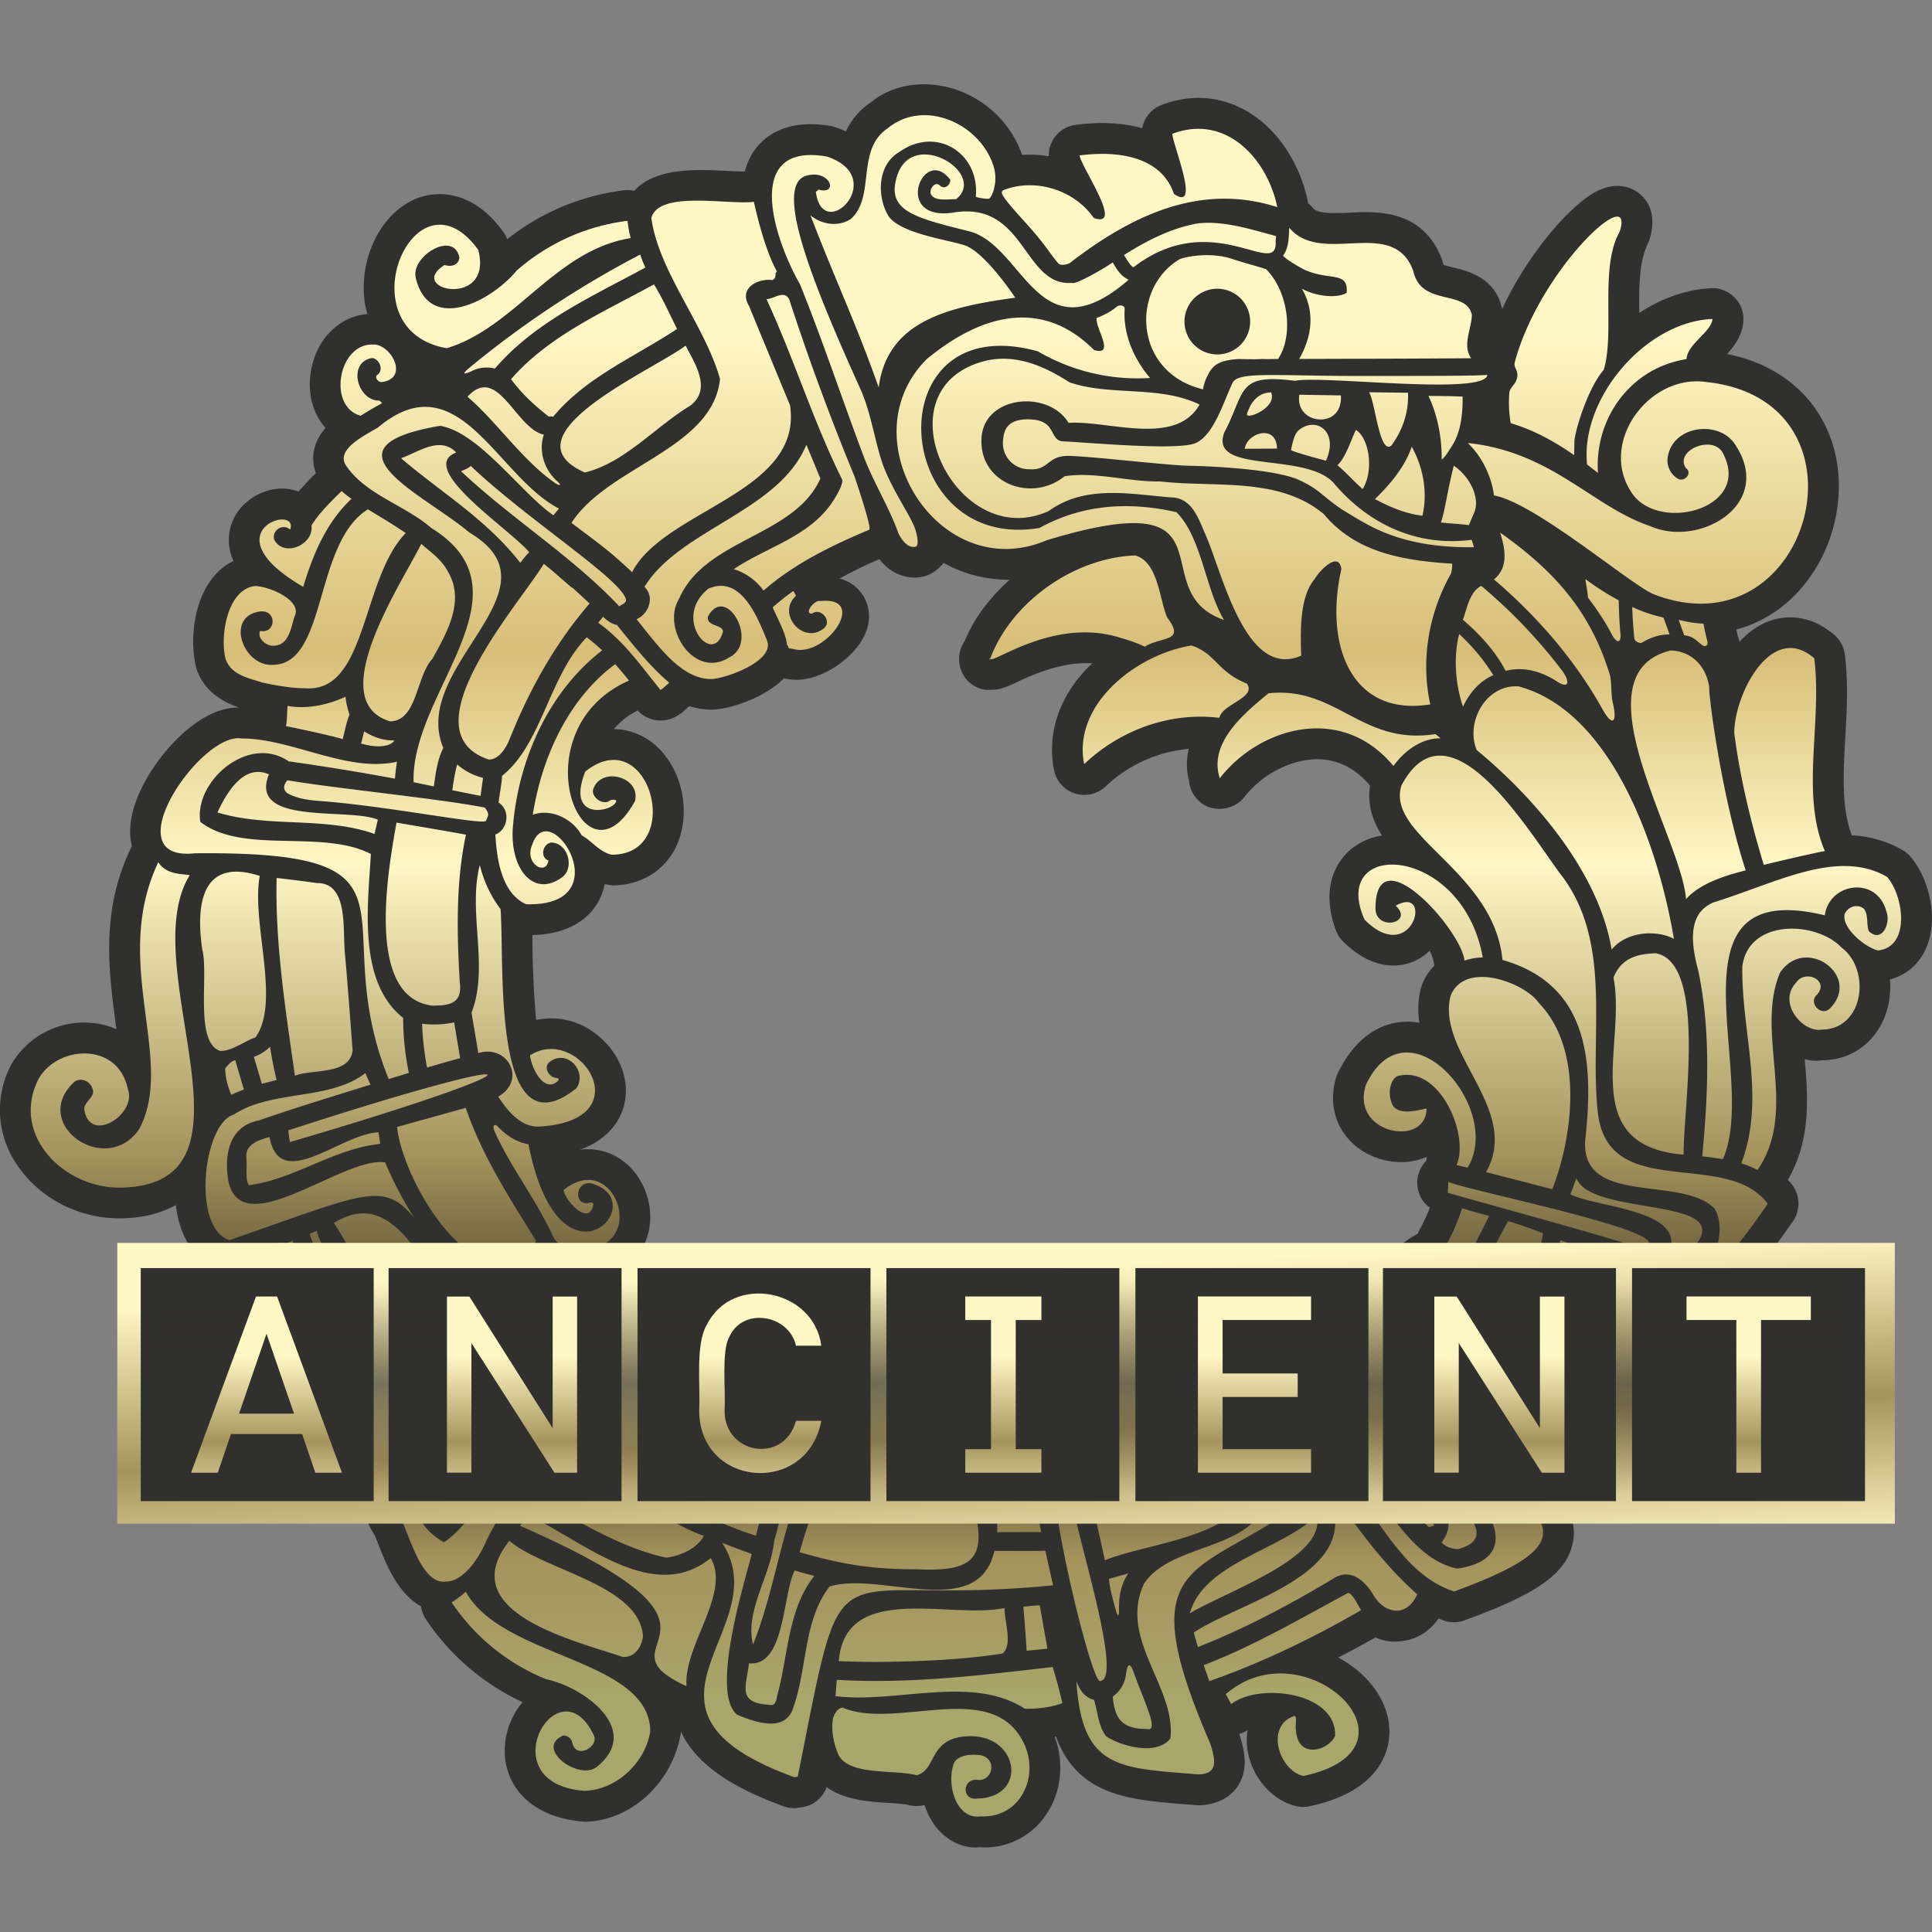
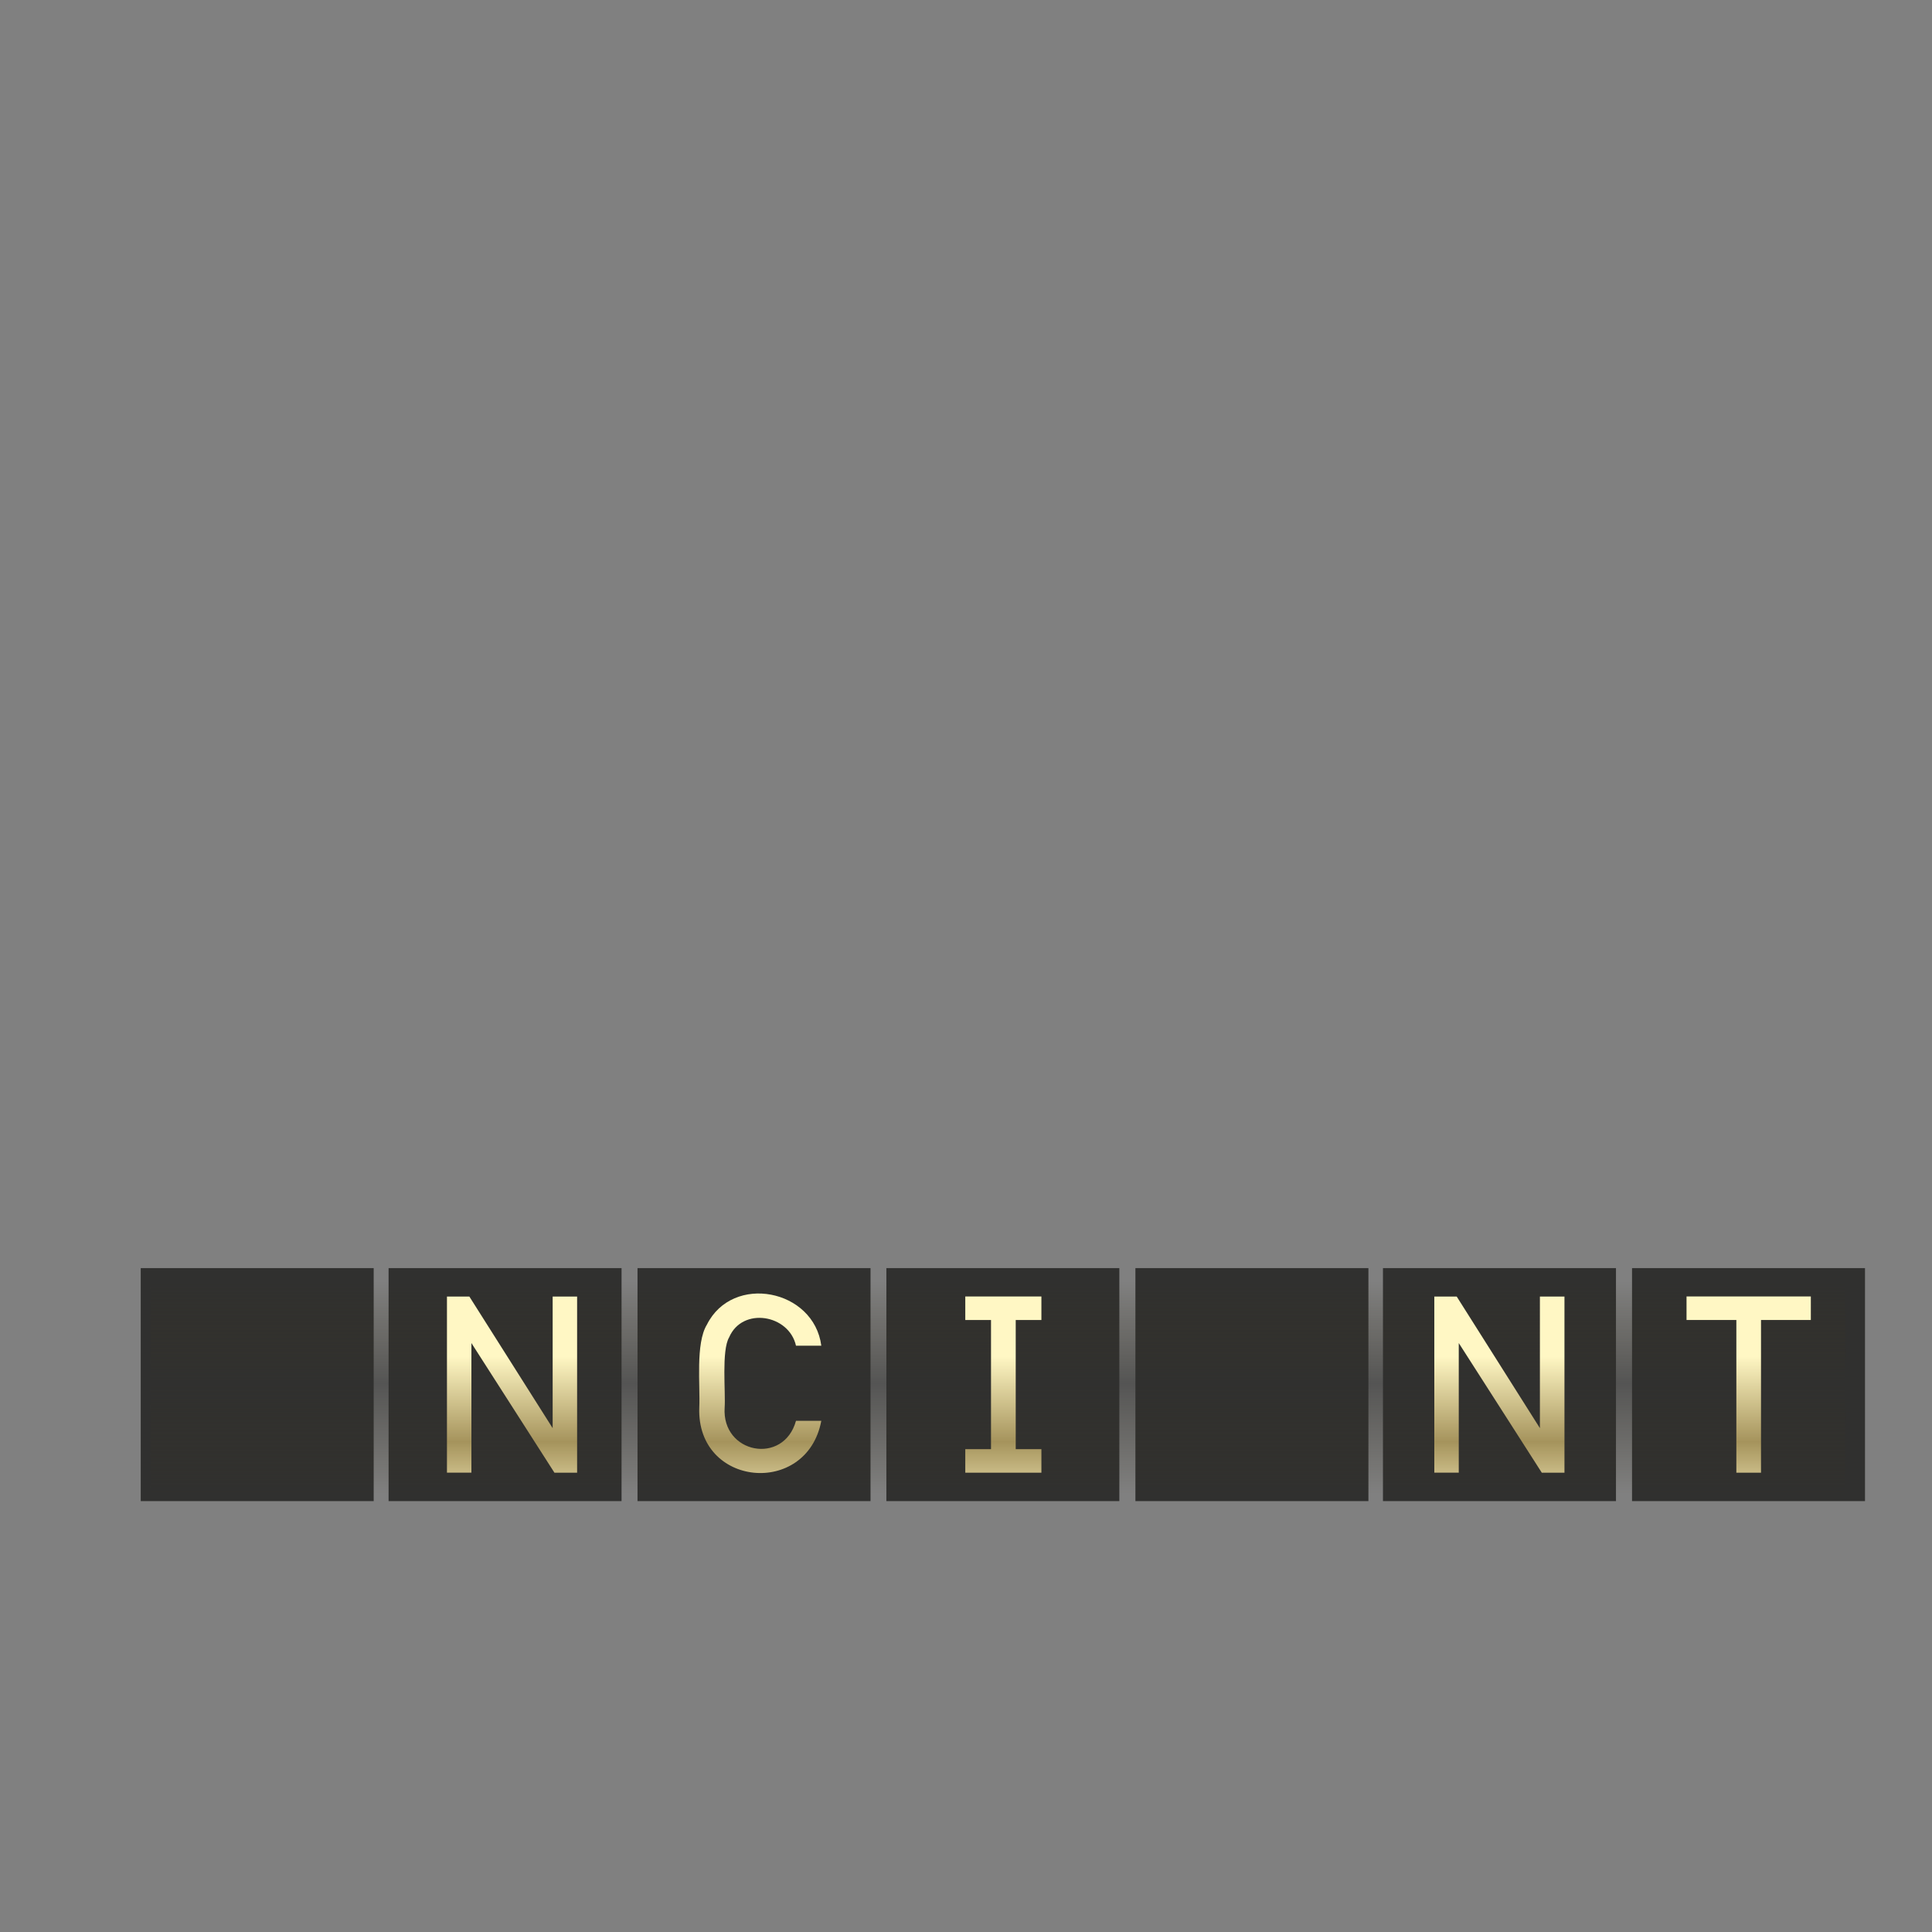
<svg xmlns="http://www.w3.org/2000/svg" width="38" height="38" viewBox="0 0 38 38" fill="none">
  <rect x="0" y="0" width="38" height="38" fill="#808080" stroke="none" />
-   <path d="M37.578 16.85a.602.602 0 0 0-.157-.13 2.175 2.175 0 0 0-.998-.289c-.205-.532-.169-1.202-.129-1.919.03-.509.062-1.086-.008-1.643a.61.61 0 0 0-.206-.38c-.415-.357-.916-.443-1.371-.236-.193.088-.357.22-.494.37-.025-.082-.047-.163-.067-.24a2.53 2.53 0 0 0 1.107-.63c.808-.776 1.124-2.045.768-3.087-.31-.898-1.051-1.506-2.054-1.703.143-.156.299-.36.32-.64a.6.6 0 0 0-.167-.467c-.121-.126-.319-.203-.458-.186-.476.017-.967.187-1.422.485v-.042c-.003-.489-.007-.993.193-1.371.165-.517-.017-.797-.196-.938-.118-.094-.436-.278-.906-.002-.486.29-1.283 1.19-1.79 2.28l-.001-.018c-.131-.604-.682-.736-.946-.8-.044-.01-.18-.043-.202-.056-.001-.002-.007-.014-.026-.087-.373-1.014-1.292-.966-1.843-.937-.411.016-.613.009-.7-.093A.54.54 0 0 0 25.728 4a.258.258 0 0 0-.008-.051c-.166-.785-.63-1.454-1.24-1.787-.506-.278-1.072-.311-1.634-.097a.606.606 0 0 0-.38.456c-.38-.105-.821-.13-1.31-.065a.606.606 0 0 0-.528.617 2.227 2.227 0 0 0-.524-.026 2.082 2.082 0 0 0-1.357-1.302c-.593-.18-1.205-.076-1.62.27-.254.17-.4.378-.49.57a2.091 2.091 0 0 0-.266-.101c-.884-.16-1.328.179-1.544.49a1.24 1.24 0 0 0-.177.4 8.644 8.644 0 0 1-.39-.015c-.557-.027-1.365-.066-1.786.395a.59.59 0 0 0-.2-.012 4.607 4.607 0 0 0-2.298.963.619.619 0 0 0-.079-.147c-.684-.942-1.457-.747-1.676-.665-.683.258-1.138 1.102-1.058 1.961.01.11.031.215.064.322-.568.05-1.018.506-1.116 1.154-.064.418.046.812.292 1.087-.29.335-.272.66-.19.89a5.835 5.835 0 0 0-.343.363c-.45-.18-1.038.06-1.267.519a.97.97 0 0 0-.01.845c-.18.086-.337.22-.46.398-.346.496-.398 1.234-.268 1.724.162.475.561.665.834.759H4.69c-.637 0-1.27.592-1.67 1.18-.187.278-.581.95-.424 1.55-.01.016-.022.033-.03.054-.58 1.222-.43 2.37-.295 3.407l.019.138a1.528 1.528 0 0 0-.369-.11 1.652 1.652 0 0 0-1.696.799 1.898 1.898 0 0 0 .082 1.935c.429.675 1.21 1.095 2.036 1.095l.09-.001c.394-.012.735-.1 1.025-.26.079.644.372 1.091.835 1.258-.043.438.217.896.388 1.195l.046.08c.026.043.05.078.044.057a.993.993 0 0 0 .294.52 1.37 1.37 0 0 0-.254.734c-.009.24.057 1.057 1.315 1.379l.08.001c.197 0 .395-.037.583-.111.071.14.18.264.323.37l.002.002c-.034.362.054.703.258 1.013l.068.171c.138.354.38.978.842 1.222.012.09.044.18.096.258a4.627 4.627 0 0 0 1.9 1.628c-.246.29-.38.688-.345 1.083.05.56.482 1.187 1.567 1.27.914-.016 1.743-.776 1.895-1.771.278.6.92 1.067 2.019 1.467a.587.587 0 0 0 .206.036c.072 0 .206-.026.262-.044a.61.61 0 0 0 .378-.369c.352.257.836.286 1.213.31.1.006.308.018.4.042.103.025.21.025.305.001l.007-.002c.047.145.114.28.196.394.203.277.503.442.804.442.038 0 .076-.004.065-.007a1.44 1.44 0 0 0 1.355-.686c.277-.435.325-1 .138-1.485l.026-.006c.424 1.163 1.44 1.245 2.513 1.332l.305.022c.416-.015.634-.203.745-.358.245-.346.135-.758.043-1.046a.59.59 0 0 0 .162-.072 1.21 1.21 0 0 0-.014.23c.02.589.435 1.132.964 1.26a.579.579 0 0 0 .273.004c1.227-.26 1.5-.919 1.555-1.288.09-.614-.294-1.254-.984-1.632l-.01-.005c.238-.122.483-.252.733-.395.154.072.31.092.452.078.32-.015.597-.176.79-.451.036.017.075.031.115.045.13.042.263.04.394-.008 1.468-.533 2.025-.94 2.136-1.556.043-.25-.02-.464-.103-.634.311-.3.503-.72.684-1.132.289.392.792.531 1.352.369.477-.136.883-.562 1.034-1.084.14-.486.037-.965-.278-1.311a.626.626 0 0 0-.189-.142l-.137-.067c.089-.14.173-.305.215-.502a.448.448 0 0 0 .007-.053c.783-.36 1.354-1.183 1.742-1.742a.61.61 0 0 0-.014-.705.79.79 0 0 0-.09-.105c.465-.792.394-1.665.332-2.376a.746.746 0 0 0 .334.025c.59-.001 1.074-.358 1.266-.928a1.62 1.62 0 0 0 .076-.661c.336-.088.596-.322.73-.66.232-.592.018-1.357-.325-1.756Zm-11.69 9.567a.607.607 0 0 0-.776-.09c-.096.065-.324.214-.365.514-.03.221.052.381.136.497-.11.073-.221.14-.331.209-.117.07-.23.14-.343.215a.569.569 0 0 0-.12.104c-.571-.07-1.18.24-1.674.5-.34.177-.724.378-.948.382-.135-.217-.364-.493-.783-.439a.668.668 0 0 0-.533.526c-.236.037-.473.07-.71.097a.525.525 0 0 0-.179.055c-.413-.213-1.079-.284-2.155-.338l-.092-.005a29.851 29.851 0 0 1-.472-.027.764.764 0 0 0-.09-.313.787.787 0 0 0-.587-.402.595.595 0 0 0-.607.263l-.011.017a2.073 2.073 0 0 1-.466-.149.597.597 0 0 0-.122-.386c-.371-.492-.971-.856-1.58-1.227-.278-.171-.545-.332-.75-.489a.745.745 0 0 0-.513-.789c.455-.109.786-.402.918-.832.167-.547-.06-1.196-.53-1.51a1.138 1.138 0 0 0-.8-.185c.572-.207.78-.58.854-.82.157-.509-.058-1.095-.54-1.46a1.414 1.414 0 0 0-1.174-.273 18.861 18.861 0 0 1-.073-1.671c.913-.02 1.329-.515 1.42-1.002.048.01.098.019.15.026.641-.002 1.152-.37 1.333-.961.213-.697-.05-1.513-.616-1.898a1.255 1.255 0 0 0-.684-.216c.109-.132.259-.26.467-.365a.619.619 0 0 0 .838.062l.005.005.108-.096.043-.039.022-.019c.147.047.295.07.457.07h.001c.324-.01 1.009-.218 1.405-.618l.04.011c.537.113 1.146-.275 1.427-.662.326-.448.181-.81.105-.945a.766.766 0 0 0-.48-.365 9.37 9.37 0 0 1 .783-.382c.241.31.595.43.92.328a.64.64 0 0 0 .142-.07.84.84 0 0 0 .201-.184c.413.232.849.331 1.3.332-.402.36-.712.777-.883 1.203a.625.625 0 0 0 .032.756c.109.13.275.207.42.207h.009l.155-.006c.145-.022.28-.085.402-.143.304-.144.893-.412 1.49-.372a2.575 2.575 0 0 0-.372.423c-.364.522-.494 1.103-.38 1.678.044.215.2.391.414.46.21.062.44.011.598-.14a2.734 2.734 0 0 1 1.638-.74c-.051.222-.049.435.004.627a.615.615 0 0 0 .284.466c.25.16.622.093.805-.145.348-.445.9-.737 1.43-.745.398 0 .758.179 1.04.518l.003.003c-.062.377.058.704.235.982a1.23 1.23 0 0 0-.709.36c-.201.214-.495.692-.2 1.501.03.082.076.154.138.217.649.65 1.29.537 1.644.244l.063-.057a.835.835 0 0 1 .092.293c-.103.106-.18.225-.234.354l-.03.089c-.056.22-.066.443-.03.682a1.069 1.069 0 0 0-.305-.02c-.316.014-.906.167-1.319 1.053-.168.516-.047 1.01.331 1.354.383.345.969.45 1.427.254l.017-.007a.436.436 0 0 0-.015.079.619.619 0 0 0-.103.727c.041.076.098.14.174.194a3.22 3.22 0 0 1-.202.431.32.32 0 0 0-.031.08.104.104 0 0 0-.017.008c-.59.328-.954.859-1.307 1.374-.208.304-.408.594-.634.817-.019-.016-.032-.031-.046-.045Z" fill="#30302F" />
-   <path d="M17.096 10.42c-.735.307-1.478.67-2.078 1.196a1.147 1.147 0 0 0-.585-.422c.645-.432 1.446-.627 1.914-1.282.071-.101.258-.4.213-.489-.559-1.121-.949-2.386-1.486-3.542.12.019.355-.2.452.015.371 1.144.803 2.315 1.283 3.48 0 0 .349 1.02.287 1.045Zm-2.001 2.2c-.21-.527-.535-1.31-1.159-1.043-.737.583.098 1.557.284.844-.007-.139-.331-.099-.296-.293.353-.661 1.022.51.417.803-.685.436-1.344-.58-.98-1.163.517-1.178 2.265-1.212 2.775-2.356l-.275-.664c-.546 1.316-2.485 1.657-3.186 2.795.203.19.097.526-.155.636.414.51.878 1.183 1.474 1.177.286-.012 1.22-.348 1.1-.736Zm.487.139c.642.213 1.523-1.034.554-.937-.11-.037-.338.253-.164.247.187-.135.417.176.212.305-.41.295-.909-.314-.528-.655l-.051-.094c-.146.099-.281.21-.407.32.093.227.255.49.282.739.049.048-.006.072.102.075Zm-.77 19.584c.38-.946.522-1.996.883-2.95.035-.257.49-.829.07-.897-.322.488-.356 1.244-.538 1.805-.058.676-.584 1.383-.416 2.042Zm-.636-4.333c-.492-.65-1.645-1.133-2.298-1.668-.215.234-.766.745-1.074 1.033.767.812 1.53 1.358 2.487 1.502.561.092.85-.655.885-.867Zm.954 5.522c.111.019.132-.044.156-.178.22-.788.203-1.694.731-2.358a8.79 8.79 0 0 1-.387-.107c-.243.49-.187 1.894-.897 1.826-.063.48-.231.775.397.817Zm-5.713-7.21a1.088 1.088 0 0 1-.174.234l.177.215c.043-.137.016-.299-.003-.45Zm9.732 3.302c-.247-.415-2.551-.329-2.974-.449-.116.303-.406 1.168-.446 1.356.863.246 1.434.335 2.3.335 1.073.05 1.406-.177 1.12-1.242Zm-9.377-4.748c.054.001.084-.01.1-.005l.013-.022c.233-.039.582-.19.655-.45-.514-.827-1.056-1.665-1.38-2.608l-1.351.375c.087.815.948 2.494 1.963 2.71Zm-.587 2.194-.256-.312a.975.975 0 0 1-.504.053.965.965 0 0 1-.25.054c-.056.23-.185.434-.31.61.1.13.215.245.304.384.282-.24.68-.528 1.016-.79Zm-.673-7.29c.288-.005.589-.018.532-.45-.064-1.044-.071-2.026.121-2.913-.25-.048-1.104-.193-1.366-.237-.178.993-.61 3.454.713 3.6Zm-.21.355c.011.292.044.581.097.863.212-.063.437-.126.651-.186l-.117-.704a1.81 1.81 0 0 1-.63.027Zm1.582 6.66-.064-.077a.786.786 0 0 1-.066.228c.044-.05.088-.1.13-.15Zm.561-.62c-.161-.174-.631-.692-.193-.793.234.048.256.402.448.525.12-.128.246-.258.382-.377l-.482-.59a.182.182 0 0 1-.04.004c-.758.572-1.457.194-2.006-.44.337.479.802 1.14 1.58 2.013.097-.112.198-.22.311-.342Zm16.223-17.72c-.118.257-.204.544-.362.695.172.143.31.306.496.47.235-.39.114-1.02-.134-1.164ZM7.436 8.408c-.289.17-.804.423-.646.723.377.594 1.173.799 1.694 1.255 2.045 1.261-.41 3.232-.349 5 .087.016.398.082.398.082.036-.258.069-.524.186-.757-.671-1.612 2.404-3.117.514-4.236-.883-.75-3.042-1.68-.576-2.1.768.13 1.593 1.323 2.227 1.76l.111-.132c-1.224-.627-1.979-2.92-3.56-1.595Zm20.332.379c-.144.408-.422.735-.725 1.03.3.156.582.282.935.327.104-.452.02-.94-.21-1.357ZM26.36 7.95a.525.525 0 0 0 .013-.173l-.817-.013c-.084.555.706.66.804.186Zm-.818.514c-.08.066-.116.225-.15.39.124.061.688.207.688.207.26-.569-.194-.886-.538-.597Zm1.824.3c.134-.18.351-.548.327-1.039l-.765-.01c.12.186.204 1.237.438 1.049Zm1.184.02c.189-.283.22-.652.218-.983-.228-.012-.447-.012-.673-.014.181.374.267.837.261 1.253.075-.057.143-.18.194-.256Zm.705-1.41c-.294.022-1.237.02-2.624.02-1.508 0-2.28-.09-2.386.132-.178.37-.369 1.034-.732 1.19-.364.154-2.183-.02-2.593-.034-.293-.008-.121-.403-.64-.432-.519-.03-.54.268-.553.434a.511.511 0 0 0 .508.545c.407.034.348-.273.798-.262.45.011 1.962.188 2.333.193.258.004 1.652.049 2.165.273.452.197.516.382.966.65.436.261 1.064.698 2.493.68-.016-.05-.025-.098-.046-.146-1.05.14-2.002-.292-2.682-1.082-.523-.673-2.495-.188-2.182-1.028.428-.811.233-1.165 1.391-1.017.54-.112 3.726.297 3.784-.115Zm-.661 1.786c-.136.543-.177.907-.254 1.116.182.022.4.03.55.053l.112-.262c.11-.298-.107-.706-.408-.907Zm-3.689-3.864c.446.456.538 1.311.233 1.765-.126 0-.158.003-.283.001l-.031-.002c-.105.012-.324.002-.482.002-.061.008-.312.014-.457.138a.519.519 0 0 0-.122.167.856.856 0 0 0-.101.291c-1.364-.327-1.43-1.977-.467-2.555.064-.039.583-.162 1.033-.012.247.083.48.138.677.205Zm-.316 1.029a.646.646 0 1 0-1.292 0 .646.646 0 0 0 1.292 0Zm-6.104-2.677c-.087-.087-.195.053-.184.145.05.183.356.119.504.125.627-.503-.851-1.418-1.159-.462-.222.688.325.82 1.412 1.092 1.087.272 1.355 2.5 3.142.954-.144-.063-.236-.2-.313-.34-.208.141-.745.447-.802.402-.964.075-.912-1.62-2.334-1.383-1.208.183-.59-1.35-.06-.645.005.104-.114.202-.206.112Zm11.02 6.827c.098.31.171.672-.109.912l-.013.008c.853.729 1.595 1.584 2.137 2.556.196.353.297.265.2-.138-.04-.165-.014-.406-.062-.56-.34-1.086-.929-1.917-2.153-2.778Zm.11 2.719c.371-.091.716.018 1.019.216.214.14.262.012.087-.225a10.334 10.334 0 0 0-1.586-1.661c-.229.112-.283.453-.362.666.333.286.639.617.841 1.004Zm2.257-.724c-.02-.22-.029-.442-.035-.663a5.113 5.113 0 0 1-.654-.418c.014.123.043.245.05.367.177.227.336.468.47.723.092.177.186.176.17-.009Zm-11.288-1.843c3.834-1.163 1.853 1.003 3.49 1.566-.371-.62-.439-1.627-.936-2.12-.935-.212-1.852-.154-2.692.311-2.948.494-3.24-4.357-.035-3.475a3.877 3.877 0 0 0 2.21.525c-.317-.365-.536-.869-.5-1.357.005-.065-.092-.093-.155-.045a1.326 1.326 0 0 1-.396.22c-.035.193.379.758-.051.633-.974-.976-2.138-.77-3.291.178-1.57 1.572.241 4.465 2.356 3.564Zm1.406 1.904c.18.053.359.105.525.189.326-.207.816-.083.442-.575-.157-.362-.174-1.088-.627-1.22-1.188.041-2.427.9-2.85 2.02l-.022.017c.004.004.006.008.01.01l.023-.013c.068.074 1.254-.801 2.5-.428Zm.571 21.477c.24.05-.031-.474-.271-1.135-.067-.182-.116-.142-.141.041a.625.625 0 0 1-.263.455c.042.473.21.635.675.639Zm-2.08-3.875c-.05-.185-.08-.54-.156-.713-.27.043-.54.08-.811.113.079.192.11.36.1.528 0 .024 0 .049-.002.074l.87-.002Zm1.529 1.532c-.008-.27.042-.518.185-.72-.127.037-.255.076-.382.106.009.166.07.39.138.633.036.125.062.113.059-.02Zm2.406-2.982c-.699-.77-2.038.69-2.977.671.061.284.237 1.084.293 1.336.902-.388 3.391-.5 2.684-2.007ZM11.734 25.85c-.18-.855-2.609 2.508-2.96 2.87.013.03.018.064.022.096.894-1.037 2.153-1.867 2.938-2.966Zm-3.182.605c.307-.005.595-.21.61-.543-.771-.71-1.318-2.655-2.595-1.857.57.864.989 2.075 1.985 2.4Zm-2.46-2.186c.282.966 1.39 1.718 1.633 2.73.364-.723-1.184-1.723-1.497-2.79l-.137.06Zm2.459 4.91a.927.927 0 0 0 .165.69c.612-.706 1.086-1.753 2.05-1.993a6.24 6.24 0 0 1-.23-.245c-.65.416-1.185 1.62-1.985 1.549Zm24.558-4.447c1.452-1.268-1.79-.745-2.103-1.557-.025.07-.118.315-.118.315.521.266 2.314.303 1.934 1.163.094.034.197.08.287.079Zm1.002-10.313c.102.793.292 1.64.58 2.592.215-.054.95-.225 1.202-.273-.483-1.114-.05-2.534-.209-3.791-.85-.735-1.577.73-1.573 1.472ZM27.36 28.411c.314.554 1.533 1.24.994 1.926.078.084.198.131.33.131 1.255-.351-1.21-1.585-.997-2.387-.104.111-.218.223-.327.33Zm1.117-4.95c1.308.371 2.51.691 3.792 1.082 1.076-.238-3.47-1.137-3.782-1.297l-.01.215Zm1.936 1.654c.104.043.212.087.315.132l.175-.289c-.196-.053-.452-.065-.49.157Zm1.05.998c.334-.13.835.033 1.141.15.124-.18.28-.367.325-.579-.73-.17-.174-.03-1.669-.599l-.217.36c.12.107.387.348.42.668Zm-1.21-.67a9.038 9.038 0 0 1-.953 1.442c-.616.665-.768 1.066.255 1.774.514-.946 2.631-2.645.698-3.216ZM4.277 15.98c1.005.306 2.116.075 3.09.423.016-.074.065-.28.065-.28-.566-.246-2.556.124-2.142-.893-.497-.217-.836.366-1.013.75ZM8.974 8.9c-.32-.33-.734-.012-1.086.113.803.685 1.671 1.194 2.345 2.056.055-.07.11-.144.176-.206-.335-.422-2.24-1.658-1.435-1.963Zm-.078 6.643.556.111.049-.354a1.247 1.247 0 0 1-.51-.264c-.045.173-.073.35-.095.507Zm1.118-.982c.425-1.068.944-1.95 1.583-2.691-.1-.09-.234-.22-.343-.314l-.004.004c-.158-.13-.388-.343-.554-.47-.486.8-2.725 3.304-1.082 3.849.198 0 .328-.213.4-.378Zm1.83-1.769a4.056 4.056 0 0 0-.304-.257c-.744.763-.881 2.103-1.666 2.725-.006.176-.05.352-.066.527.234.145.189.529-.065.627.032.53.134 1.156.604 1.371 1.897.057.45-2.193.119-1.164-.158.35.264.622.323.305-.186-.07-.105-.36.078-.354.292.031.425.448.22.658-.562.45-1.05-.102-1.002-.929.11-1.44.765-2.746 1.759-3.509Zm1.319.636c-.393-.334-.71-.743-1.03-1.137-.101-.014-.197-.089-.27-.16l-.098.117c.495.35.851.857 1.226 1.323.059-.037.116-.094.172-.143ZM11.397 24.58c1.41.009.695-2-.312-1.172.03.213.51.728.586.279-.009-.037-.032-.037-.06-.034-.333.098-.311-.432.018-.378 1.255.349-.623 2.339-1.235-.769-.214-.036-.414-.15-.603-.348-.06-.063-.112-.02-.07.077.3.694.853 1.396 1.184 2.14.15.169.35.205.492.205Zm-1.99-3.866c.576-.183.96.527.393.855.252.397.508.59.78.59 2.077-.099.818-2.03-.157-1.4.05.32.305.748.558.493.02-.02-.004-.048-.035-.05-.157-.007-.283-.236-.106-.336.342-.22.717.226.494.542-1.675 1.325-1.406-2.475-1.489-3.527a2.363 2.363 0 0 1-.408-.867c-.241.947.189 2.001-.163 2.902l.134.797Zm2.106-5.54c-.401 1.006.57.788.606.585.007-.04-.095-.036-.122-.013-.145.114-.408-.095-.316-.255.173-.41.923-.207.809.265-1.036 1.87-2.303-1.405-.119-2.37a8.577 8.577 0 0 0-.27-.323c-.833.613-1.42 1.686-1.622 2.963.357-.133.787.08.963.405.202.11.363.342.596.38 1.44-.006.738-2.639-.525-1.637Zm-.013-5.88c.78-.187 1.378-.89 2.069-1.31.44-.32.101-.832-.084-1.186-.594.46-3.614 1.764-1.985 2.495ZM9.26 9.165c-.06.051-.125.075-.192.103.993.936 2.181 1.67 3.113 2.658.064-.048.15-.068.129-.143-.114-.407-1.937-1.563-3.05-2.618Zm.275 6.719c-.89-.175-2.876-.369-3.882-.537-.081.093-.096.191.016.265.174.087.354.123.617.142 1.349.1 3.224.482 3.27.39.054-.109.074-.132-.02-.26Zm-.34-8.08c.564.479 1.09 1.263 1.726 1.698.09.062.138.051.036-.039-.25-.22-.37-.591-.26-.914-.558-.12-.905-1.4-1.502-.745ZM5.3 22.362c-.238.07-.497.155-.451.442.012.17-.031.411.049.507.903-.118 1.662-.719 2.581-.812a19.881 19.881 0 0 1-.034-.228c-.754.032-1.939 1.201-2.145.091Zm.368-.128c.014.072.019.158.034.229 5.21-1.524 5.163-1.92-.034-.23Zm4.383-14.776c.239.318.457.508.74.735h.005l.006.001v-.002c.024 0 .059-.006.076.007.647-.783 1.61-1.18 2.439-1.729-.154-.303-.267-.573-.455-.877-.976.54-2.063 1.004-2.81 1.865Zm-2.949 7.168c.102.025.198.049.31.053.124.003.283-.016.346-.116-.21.006-.407-.06-.596-.178l-.06.242Zm1.404-1.67c.304-.544.624-1.126.321-1.684l-.001.002c-.12-.252-.336-.399-.54-.576-.413.82-1.933 3.098-.61 3.491.533-.016.504-.878.83-1.233ZM5.754 24.408l-.143.05c-.269-.08-.564.224-.684.425-.222.293.38 1.066.435 1.278.086.381.546.351.857.301.842.16.876 1.425.053 1.457-.217.015-.655-.252-.561-.551.074-.119.282-.114.337.023.149.3.563.1.448-.193-.476-1.079-1.967.685-.338 1.119.428.023.813-.239 1.02-.585.676-1.254-1.171-2.12-1.424-3.324Zm1.878 3.365c-.255.266-.55.635-.161.925.126-.213.262-.416.439-.593-.116-.09-.187-.222-.278-.332Zm1.917 2.57c1.376-2.9 3.232-.77 5.32-.138.066-.26.278-1.103.35-1.413a2.766 2.766 0 0 1-.836-.281c-.748 1.625-2.418.136-3.45-.291-.935.065-1.461 1.642-2.203 2.115-1.304-.758-.04-2.206.633-2.93-.807.612-2.176 1.397-1.43 2.568.177.426.407 1.18.826 1.135.284.012.594-.325.79-.765Zm-1.402-6.39a7.427 7.427 0 0 1-.572-1.09c-.817-.127-2.81 1.598-3.082.375-.088-.515.003-1.088.606-1.203.723-.252 1.466-.475 2.19-.702a2.886 2.886 0 0 1-.102-.227c-.711.55-1.839.32-2.594.82-.596.173-.826 2.223-.083 2.467 2.657-.92 3.024-1.18 3.637-.44Zm1.015 7.355a2.03 2.03 0 0 1-.278.209 4.061 4.061 0 0 0 1.86 1.511c.734.153 1.882.986 1.015 1.706-.344.327-1.265-.35-.68-.598.08 0 .167.05.182.161.082.297.498.07.428-.146-.688-1.5-2.108.923-.199 1.072.627-.01 1.205-.55 1.3-1.172-.019-1.436-2.901-1.426-3.628-2.743ZM4.43 21.011c-.003.178.053.356.118.523.082-.039.165-.071.249-.104-.032-.113-.129-.427-.169-.576-.088.014-.15.107-.198.157Zm8.67 9.626c.288-.032.61-.18.745-.43-.94-.3-2.436-1.76-3.229-.705.794.434 1.595.94 2.484 1.135Zm-.851 1.953c.306.016.399-.322.397-.422-.087-1-1.934-1.276-2.628-1.862-1.112 1.408 1.27 1.956 2.23 2.284ZM5.15 21.317c.097-.026.194-.05.29-.074a7.7 7.7 0 0 1-.128-.654.876.876 0 0 1-.319.199l.157.53Zm.475-7.035c.081.017.83.168 1.116.256.04-.152.077-.359.134-.481a1.627 1.627 0 0 1-.08-.353c-.329.155-.758.252-1.139.18-.01.133-.007.266-.031.398Zm-1.892 2.93c-.212-.028-.462-.018-.62-.253-.938 1.98.347 3.887-.374 5.247-.65.96-2.162-.096-1.282-.923.125-.097.309-.026.358.12.084.168-.179.272-.156.422.108.689 1.032.088.858-.393-.184-.943-1.374-.877-1.754-.22-.574 1.11.51 2.191 1.651 2.146 2.904-.087.21-4.36 1.319-6.146Zm1.42-3.788c.277.058.571.113.85.113 1.22.096 1.1-2.148 1.977-3.053-.242-.164-.487-.31-.745-.466-1.061.664-.798 3.011-1.842 3.057-.61.064-.985-.967-.264-1.05.323-.021.3.445-.013.385-.067.154.145.307.263.29.3 0 .342-.347.414-.574.16-.305-.465-.585-.77-.6-.558.055-.701 1-.586 1.435.115.338.518.387.715.463Zm-.825 7.246c.233.012.513-.213.697-.264.502-.704-.087-2.256.084-3.178-1.15-.371-1.257.567-1.132 1.442.133.493-.157 1.827.351 2Zm1.636-9.127c.181-.6.44-1.258.95-1.732a1.698 1.698 0 0 1-.195-.153c-.221.218-.45.443-.593.679.052.365-.518.632-.726.292-.073-.18.151-.347.307-.213.187-.523-1.618.036.257 1.127Zm1.682 9.68.396-.12a5.285 5.285 0 0 1-.112-1.082c-.89-.703-.698-2.175-.635-3.224-.97-.497-2.514.017-3.355-.632-.126-.797.948-1.734 1.74-1.19.701.098 1.403.213 2.088.34a5.21 5.21 0 0 1 .04-.333c-.97.222-2.073-.46-3.057-.457-.805-.135-2.551 2.438-.916 2.258 4.826-.045 2.517 1.252 3.81 4.44Zm-2.205-3.954c-.032 1.243.166 2.55.36 3.89.323-.138 1.085-.003 1.134-.502 0 0-.108-1.45-.151-1.9-.049-.468.08-1.412-.566-1.388v-.002a25.067 25.067 0 0 0-.777-.098Zm8.538 13.376c-1.124.913-2.48-.312-3.59-.845a5.48 5.48 0 0 0-.16.211c4.893 2.14 1.37 2.285 3.274 3.154-.063-.796.876-1.823.476-2.52Zm12.217-1.066c.485 1.41-1.832 1.94-2.715 2.53.024.096.052.192.082.286.827-.327 1.672-.753 2.65-1.339.322-.214.593-.005.78.281.231.425.68.48.882.021-.627-.552-1.14-1.25-1.573-1.872l-.106.093Zm-2.086 3.742.105.197c.558-.432 2.082-.228 2.044.624-.128.293-.738.47-.77-.121-.017-.072.024-.227-.022-.273-.59.188-.32 1.066.168 1.184 2.54-.541.046-2.967-1.525-1.61Zm4.481-5.02c-.757-1.018 1.588-2.628 1.757-4.046-.24-.09-.46-.172-.686-.237-.187.333-.354.672-.508 1.038.505 1.462-2.045 2.5-.68 3.78.65.535 1.65 1.796.191 2.017-.89-.185-1.318-1.214-1.956-1.79-.038.061-.092.107-.14.158.682.849 1.102 1.773 2.03 2.081 2.958-1.075 1.621-1.492-.008-3Zm-2.076 3.03c-.926.497-1.846 1.04-2.839 1.42l.11.315c.981-.346 1.96-.803 2.986-1.397-.069-.1-.166-.328-.257-.339Zm5.269-4.901c-.702.184-1.287 2.014-1.863 2.514.114.094.263.226.407.379.717-.542.803-2.348 1.877-2.355.315-.024.656.08.763.41.264.88-1.292.704-.61.218.162.09.36.012.213-.184-.834-.303-.962 1.243.14.922.526-.15.887-.947.472-1.405-.454-.216-.878-.45-1.399-.5Zm5.333-9.183c-.976-.562-2.184.122-3.408.5-.414.17-.512.595-.307 1.34.255 1.214.19 2.474.079 3.657.102.01.205.025.306.04l.1.014c.728-1.625-1.238-5.578 2.004-4.795.093-.65 1.021-.773 1.208-.087.1.233-.08.642-.34.401-.054-.126-.004-.309-.095-.439-.129-.11-.32-.048-.383.104-.056.278.412.657.658.712.64-.071.509-1.063.178-1.447ZM20.713 31.181s-.12-.533-.152-.681c-.248.01-.749.003-1.003.003-.314 1.4-2.244.39-3.241.702-.512.657-.438 1.588-.704 2.35-.141.534-.738.331-1.117.169-.521-.433.13-2.543.29-3.159-.195-.071-.39-.145-.583-.22 1.111 1.692-2.263 3.269 1.419 4.61.033 0 .06-.01.07-.014.969-4.85.444-3.306 5.02-3.76Zm10.71-9.333c-.158-1.556.305-3.34-.74-4.668-.665-.905-2.195-3.455-3.117-1.735-.32.997 1.815 1.677 1.986 3.436 1.684.482 1.803 1.97 1.626 3.562-.07 1.284 1.897.672 2.541 1.324.278.436-.029 1.323-.598 1.348-.248-.027-.52-.16-.752-.205-.597-.017-1.128-.325-1.676-.52l-.058.17c.846.01 1.578.688 2.408.756.736-.19 1.302-1.028 1.726-1.639-.812-1.102-3.172-.004-3.345-1.829Zm2.846-2.841c-.019 1.296.466 2.596-.02 3.874.107.032.212.076.32.132.815-1.192-.058-2.686.44-3.878.495-.751 1.62.06.982.701-.171.17-.434-.116-.252-.273.25-.28-.234-.509-.415-.232-.366.39.129.984.506.92.834-.003.972-1.174.395-1.61-.5-.53-1.833-.575-1.956.366Zm-17.7 14.578c-.136.024-.182.207-.182.207-.051.22.014.533.115.745.241.394 1.105.263 1.525.38.415-.108.22-.752 1.044-.768.976-.018 1.145 1.2.156 1.226-.326.05-.307-.428.032-.364.282-.01.339-.416.042-.485-.169-.029-.425-.017-.526.129-.17.357-.004 1.138.509 1.071.812.038 1.178-.828.838-1.469-.629-1.243-2.498-.221-3.553-.672Zm-.072-.913c.255.01.51.016.764.016.805-.008 1.648-.04 2.457-.165.21-.169.032-.643.04-.896-1.054.228-3.132-.527-3.26 1.045Zm3.695-.204c.14-.014.27-.025.41-.042a74.191 74.191 0 0 1-.15-.85c-.086 0-.21.014-.324.026.019.219.056.687.064.866Zm5.705-2.654c-.725.683-2.21.921-2.495 1.917.765-.45 2.696-1.1 2.495-1.917Zm.572-1.023-.444-.503c-.352.276-.721.538-1.097.78.136 1.491-1.84 1.175-2.428 2.084-.506 1.088.636 2.03.52 3.041-.263.338-.935.167-1.262-.04-.16-.207-.164-.48-.24-.72-.185-.045-.284-.196-.346-.365.107 1.742.845 1.703 2.398 1.832.37-.011.354-.236.233-.611-1.847-4.26.249-3.028 2.666-5.498Zm-10.01 4.25-.026.32c1.199.15 2.682-.427 3.722.247.246.007.519-.026.74-.11-.05-.224-.113-.456-.19-.71-1.39.16-2.797.337-4.247.252Zm9.318-5.032c-.096-.108-.211-.265-.303-.343-.3.224-.626.401-.937.602.14.133.224.247.294.415.32-.211.635-.438.946-.674Zm1.061-9.922c.946.95 1.364-.695.614-.273.366.34-.375.507-.398.07-.01-1.499 1.696.412 1.75 1.01.122-.04.243-.06.36-.063-.4-2.225-3.032-2.346-2.326-.744Zm2.027 4.88c.72-1.165-1.19-3.347-1.999-1.63-.315.966 1.188 1.244 1.192.465-.194.04-.525.134-.66-.053-.107-.192-.077-.492.085-.582.845-.235 1.426 1.184 1.164 1.749l.218.05Zm-.333-3.384c-.289 1.133 1.394 2.236.697 3.471.258.066 1.068.274 1.302.337.395-1.01.64-2.732-.266-3.666-.257-.384-1.442-.85-1.733-.142Zm.757 4.333a10.121 10.121 0 0 1-.532-.152c-.075.243-.18.484-.309.717.18.07.336.184.436.27.12-.285.273-.56.405-.835Zm-.957-9.394c-.03-.031-.066-.057-.1-.083-1.455.225-1.935-.946-3.282-.803-.496.405-1.182.984-.959 1.668l-.007.013a.05.05 0 0 0 .01-.012c.773-.994 2.384-1.479 3.413-.24.212-.293.553-.549.925-.543Zm1.04-1.243a3.981 3.981 0 0 0-.672-.809c-.146.57-.02 1.169.077 1.43.061-.14.246-.473.596-.621Zm-.81-2.192c-.938-.06-1.888-.208-2.522-.973-.89-.745-2.143-.519-3.22-.645-.62.012-1.28-.197-1.88-.102-.661.534-1.71.129-1.633-.78.075-.816 1.322-.917 1.71-.27.796-.049 2.102.471 2.578-.36-.795-.385-1.758-.16-2.561-.438-.492-.316-1.037-.558-1.635-.426-2.166.523-.615 3.794 1.225 2.96.72-.52 1.578-.338 2.404-.27.426.004.546.428.692.755.332.765.788 2.835 1.874 2.357-.018-.447-.037-1.158.264-1.506.084-.154.474-.567.525-.196-.345 1.527.217 2.911 1.749 2.661-.193-.866-.03-1.802.407-2.572a.657.657 0 0 0 .023-.195Zm-3.445-2.264c-.01-.493-.595-.31-.634.004.162-.001.393-.001.634-.004Zm-3.01-3.806c.053.083.111.187.173.235l.014.005c1.56-1.205 2.846.264 2.796-.517.004-.032.008-.065.01-.096-.49-.13-1.021-.306-1.533-.251-.527.09-1.012.34-1.46.624Zm6.059 19.785c-.862.481-1.206 1.637-2.034 2.288.197.201.789.83.984 1.045.607-.714 2.802-2.877 1.05-3.333Zm-6.842-9.772c.688-.656 1.67-1.033 2.658-.911.065-.28.737-.392.543-.673-.593-.239-.6-.585-1.09-.75-1.095.178-2.345 1.166-2.111 2.334Zm3.678-7.312c-.21 0-.361.14-.437.323-.016.038-.033.074-.042.115l.014.008c.026.069.58-.152.465-.446ZM21.064 29.36l-.05.033c.004-.039.01-.146.021-.18-.871-1.63.347 3.72.593 3.85.512.009-.558-3.17-.564-3.703Zm7.147.648c-.505-1.02-1.708-1.903-2.402-2.714-.095-.119-.257-.348-.363-.46-.129.084-.125.091-.024.207.898.964 1.75 2.092 2.68 2.996l.109-.03Zm3.488-11.33c.287-.357.875-.397 1.224-.212-.287-1.734-1.196-4.469-3.056-4.966-.64-.043-1.047.702-.823 1.251 1.23 1.02 2.409 2.46 2.655 3.926Zm-.737-9.725.005-.29c.037-.293.287-1.056.576-1.388.225-.74-.087-2.01.314-2.718.322-1.009-1.574.735-2.063 2.568-.034.125.113.173.021.376-.03.065-.12.143-.127.214-.017.206-.01.411.026.608.453.135.863.36 1.248.63ZM17.67 10.486c.055.125.192.315.35.263.04-.027.037-.125 0-.279-.067-.272-.39-.688-.616-1.23-.176-.424-.256-1.088-.478-1.582-.944-2.09-1.727-4.024-1.06-4.204.465-.126.638.387.23.275a.092.092 0 0 1-.049.039c.129 1.055 1.46-.273.217-.689-1.687-.293-1.017 1.67-.53 2.51.476 1.188.827 2.256 1.253 3.387.194.513.498.995.683 1.51Zm3.38-5.319c1.203-.928 2.56-1.58 4.073-1.093-.2-.962-1.017-1.84-2.065-1.442.01.223.569 1.549.033 1.183-.26-.761-1.147-.852-1.858-.758.04.243.887 1.446.28 1.23-.382-.551-1.145-.791-1.772-.549-.009-.003-.026.019-.03.023a.08.08 0 0 0-.008.033c.001.003.004.01.004.015.08.175.43.515.705.848.17.206.306.414.404.524.046.053.194.018.235-.014ZM17.69 2.988c.736-.52 1.582.032 1.503.879-.006.016.29.069.275.027a.21.21 0 0 0 .053-.095l.002.001a.812.812 0 0 0 .025-.511c-.25-.849-1.364-1.359-2.084-.769-.639.425-.235 1.355-.733 1.79-.245.158-.572.107-.79-.075.515 1.34.878 2.078 1.342 3.385.168-1.316 1.382-1.585 2.686-1.765 0 0-.603-.914-1.01-1.035-.405-.122-1.31-.243-1.503-.603-.214-.395-.186-.984.234-1.229Zm2.043.752c.003-.002.006 0 .009-.002l-.009.002Zm-8.493 6.545c.643.481.79.591 1.193.97.63-1.233 3.37-1.56 3.105-3.285l-.805-1.95c-.217-.362.186-.548.457-.512.035-.014.07-.041.063-.13l.026-.042c-.204-.37-.365-.973-.451-1.367-.495.066-1.873-.232-2.017.319.144 1.055 1.06 2.12 1.351 3.168-.145 1.377-2.21 1.715-2.922 2.829ZM8.786 6.849c1.348-.405 2.132-1.929 3.62-2.166-.031-.108-.05-.221-.063-.34a4.059 4.059 0 0 0-2.185.983c-.474.58-1.71 1.251-1.98.142-.107-.434.763-.95.858-.393-.027.15-.169.177-.291.137-.783.491.967.87.661-.298-1.25-1.72-2.653 1.576-.62 1.935Zm.49.45a.664.664 0 0 1 .458-.05c.792-.922 1.918-1.42 2.96-1.987a2.217 2.217 0 0 1-.102-.255A19.248 19.248 0 0 0 9.237 7.23c-.154.128-.132.147.039.07Zm24.344 6.226c-.072-.505-.436-.73-.765-.73-1.871.467.22 3.685.307 4.89.309-.35.905-.495 1.173-.566-.5-1.547-.743-3.572-.715-3.594Zm-.9-1.378a3.05 3.05 0 0 1-.617-.208c.008.205.021.41.042.615.006.062.108.113.156.083.16-.099.35-.16.536-.158-.005-.016-.07-.2-.118-.332Zm.395 10.564c-.016-.85.468-3.78-.55-3.962-.313.014-.664.063-.83.479.26 1.315-.74 3.306 1.38 3.483Zm.39-10.444c-.212-.012-.279-.03-.487-.074l.108.302c.183.025.213.086.36.196.059.045.116-.003.095-.081a4.67 4.67 0 0 1-.076-.343ZM26.487 5.76c-.22.128-.652.048-.88-.082.3.521.146 1.04-.055 1.382 1.129-.004 2.256-.005 3.385-.014-.182-.248.008-.584.013-.854-.112-.51-.998-.152-1.153-.863-.395-1.086-1.8-.085-2.44-.851-.006.165-.006.405-.118.542-.027.033.343.253.438.294.48.209.848.015.81.446ZM7.094 8.177c.128-.081.276-.168.423-.248a.493.493 0 0 1-.052-.049c-.43.007-.632-.726-.174-.833.137-.036.28.216.135.323-.074.048.017.16.09.144.539-.076.173-.749-.174-.737-.693-.03-.904 1.226-.248 1.4ZM31.43 9.303c-.05-.74.274-1.473.902-1.908.26-.18.547-.283.84-.333.02-.303.492-.535.51-.788-1.309.049-2.604 1.559-2.466 2.863.071.055.144.11.214.166Zm.652.372c.51.816 2.354.346 1.822-.728-.169-.427-.982-.098-.745.26.14.092-.028.294-.168.202a.418.418 0 0 1-.18-.462c.126-.576.977-.679 1.299-.23.82 1.186-.67 2.059-1.64 1.636-1.145-.382-1.936-1.46-3.591-1.639l-.003.006c.406.392.498.904.507 1.024.81.146 2.676 1.747 3.142 1.944 3.099 1.202 4.44-3.815 1.037-4.174-1.125-.164-2.117 1.182-1.48 2.161Z" fill="url(#paint0_linear_54_51317)" />
-   <path d="M37.269 24.446H2.307v5.522h34.962v-5.522Z" fill="url(#paint1_linear_54_51317)" />
  <path d="M7.35 24.942H2.768v4.583H7.35v-4.583ZM12.225 24.942H7.643v4.583h4.582v-4.583ZM17.122 24.942h-4.583v4.583h4.583v-4.583ZM22.016 24.942h-4.582v4.583h4.582v-4.583ZM26.915 24.942h-4.583v4.583h4.583v-4.583ZM31.784 24.942h-4.583v4.583h4.583v-4.583ZM36.682 24.942H32.1v4.583h4.582v-4.583Z" fill="#30302F" />
  <path opacity=".77" d="M36.297 25.16H2.96v4.261h33.338v-4.26Z" fill="url(#paint2_linear_54_51317)" />
  <path d="m10.87 28.09-1.638-2.588h-.441v3.463h.481v-2.549l1.633 2.55h.446v-3.464h-.481v2.588Z" fill="url(#paint3_linear_54_51317)" />
-   <path d="m5.035 25.501-1.277 3.465h.525l.26-.76h1.399l.26.76h.524L5.45 25.501h-.414Zm-.333 2.304.54-1.573.541 1.573H4.702Z" fill="url(#paint4_linear_54_51317)" />
  <path d="M15.656 26.468h.498c-.145-1.113-1.744-1.425-2.25-.414-.227.368-.13 1.204-.15 1.63-.058 1.565 2.117 1.767 2.4.262h-.498c-.242.877-1.464.648-1.403-.262.021-.3-.065-1.12.088-1.38.26-.606 1.178-.451 1.315.164Z" fill="url(#paint5_linear_54_51317)" />
  <path d="M33.172 25.501v.462h.98v3.003h.485v-3.003h.98V25.5h-2.445Z" fill="url(#paint6_linear_54_51317)" />
  <path d="M18.986 25.963h.506v2.54h-.506v.463h1.497v-.463h-.505v-2.54h.505V25.5h-1.497v.462Z" fill="url(#paint7_linear_54_51317)" />
  <path d="m30.288 28.09-1.636-2.588h-.441v3.463h.481v-2.549l1.633 2.55h.446v-3.464h-.483v2.588Z" fill="url(#paint8_linear_54_51317)" />
-   <path d="M23.56 28.966h2.227v-.463h-1.74v-1.026h1.477v-.463h-1.477v-1.051h1.74V25.5h-2.226v3.465Z" fill="url(#paint9_linear_54_51317)" />
  <defs>
    <linearGradient id="paint0_linear_54_51317" x1="18.999" y1="6.602" x2="18.999" y2="33.42" gradientUnits="userSpaceOnUse">
      <stop stop-color="#FFF7C4" />
      <stop offset=".232" stop-color="#D6BE77" />
      <stop offset=".386" stop-color="#FFF7C4" />
      <stop offset=".601" stop-color="#A5935C" />
      <stop offset=".74" stop-color="#423B27" />
      <stop offset=".767" stop-color="#48402A" />
      <stop offset=".802" stop-color="#595033" />
      <stop offset=".844" stop-color="#766943" />
      <stop offset=".888" stop-color="#9D8C58" />
      <stop offset=".897" stop-color="#A5935C" />
      <stop offset="1" stop-color="#A8A66A" />
    </linearGradient>
    <linearGradient id="paint1_linear_54_51317" x1="19.69" y1="24.973" x2="19.96" y2="31.13" gradientUnits="userSpaceOnUse">
      <stop stop-color="#FFF7C4" />
      <stop offset=".522" stop-color="#A5935C" />
      <stop offset="1" stop-color="#FFF7C4" />
    </linearGradient>
    <linearGradient id="paint2_linear_54_51317" x1="19.628" y1="29.38" x2="19.628" y2="25.217" gradientUnits="userSpaceOnUse">
      <stop stop-color="#3B3421" stop-opacity="0" />
      <stop offset=".221" stop-color="#353229" stop-opacity=".301" />
      <stop offset=".522" stop-color="#30302F" stop-opacity=".71" />
      <stop offset=".971" stop-color="#3A3422" stop-opacity=".043" />
      <stop offset="1" stop-color="#3B3421" stop-opacity="0" />
    </linearGradient>
    <linearGradient id="paint3_linear_54_51317" x1="10.071" y1="26.68" x2="10.071" y2="29.899" gradientUnits="userSpaceOnUse">
      <stop stop-color="#FFF7C4" />
      <stop offset=".522" stop-color="#A5935C" />
      <stop offset="1" stop-color="#FFF7C4" />
    </linearGradient>
    <linearGradient id="paint4_linear_54_51317" x1="5.242" y1="26.679" x2="5.242" y2="29.898" gradientUnits="userSpaceOnUse">
      <stop stop-color="#FFF7C4" />
      <stop offset=".522" stop-color="#A5935C" />
      <stop offset="1" stop-color="#FFF7C4" />
    </linearGradient>
    <linearGradient id="paint5_linear_54_51317" x1="14.952" y1="26.679" x2="14.952" y2="29.899" gradientUnits="userSpaceOnUse">
      <stop stop-color="#FFF7C4" />
      <stop offset=".522" stop-color="#A5935C" />
      <stop offset="1" stop-color="#FFF7C4" />
    </linearGradient>
    <linearGradient id="paint6_linear_54_51317" x1="34.394" y1="26.679" x2="34.394" y2="29.898" gradientUnits="userSpaceOnUse">
      <stop stop-color="#FFF7C4" />
      <stop offset=".522" stop-color="#A5935C" />
      <stop offset="1" stop-color="#FFF7C4" />
    </linearGradient>
    <linearGradient id="paint7_linear_54_51317" x1="19.735" y1="26.679" x2="19.735" y2="29.898" gradientUnits="userSpaceOnUse">
      <stop stop-color="#FFF7C4" />
      <stop offset=".522" stop-color="#A5935C" />
      <stop offset="1" stop-color="#FFF7C4" />
    </linearGradient>
    <linearGradient id="paint8_linear_54_51317" x1="29.491" y1="26.68" x2="29.491" y2="29.899" gradientUnits="userSpaceOnUse">
      <stop stop-color="#FFF7C4" />
      <stop offset=".522" stop-color="#A5935C" />
      <stop offset="1" stop-color="#FFF7C4" />
    </linearGradient>
    <linearGradient id="paint9_linear_54_51317" x1="24.674" y1="26.679" x2="24.674" y2="29.898" gradientUnits="userSpaceOnUse">
      <stop stop-color="#FFF7C4" />
      <stop offset=".522" stop-color="#A5935C" />
      <stop offset="1" stop-color="#FFF7C4" />
    </linearGradient>
  </defs>
</svg>